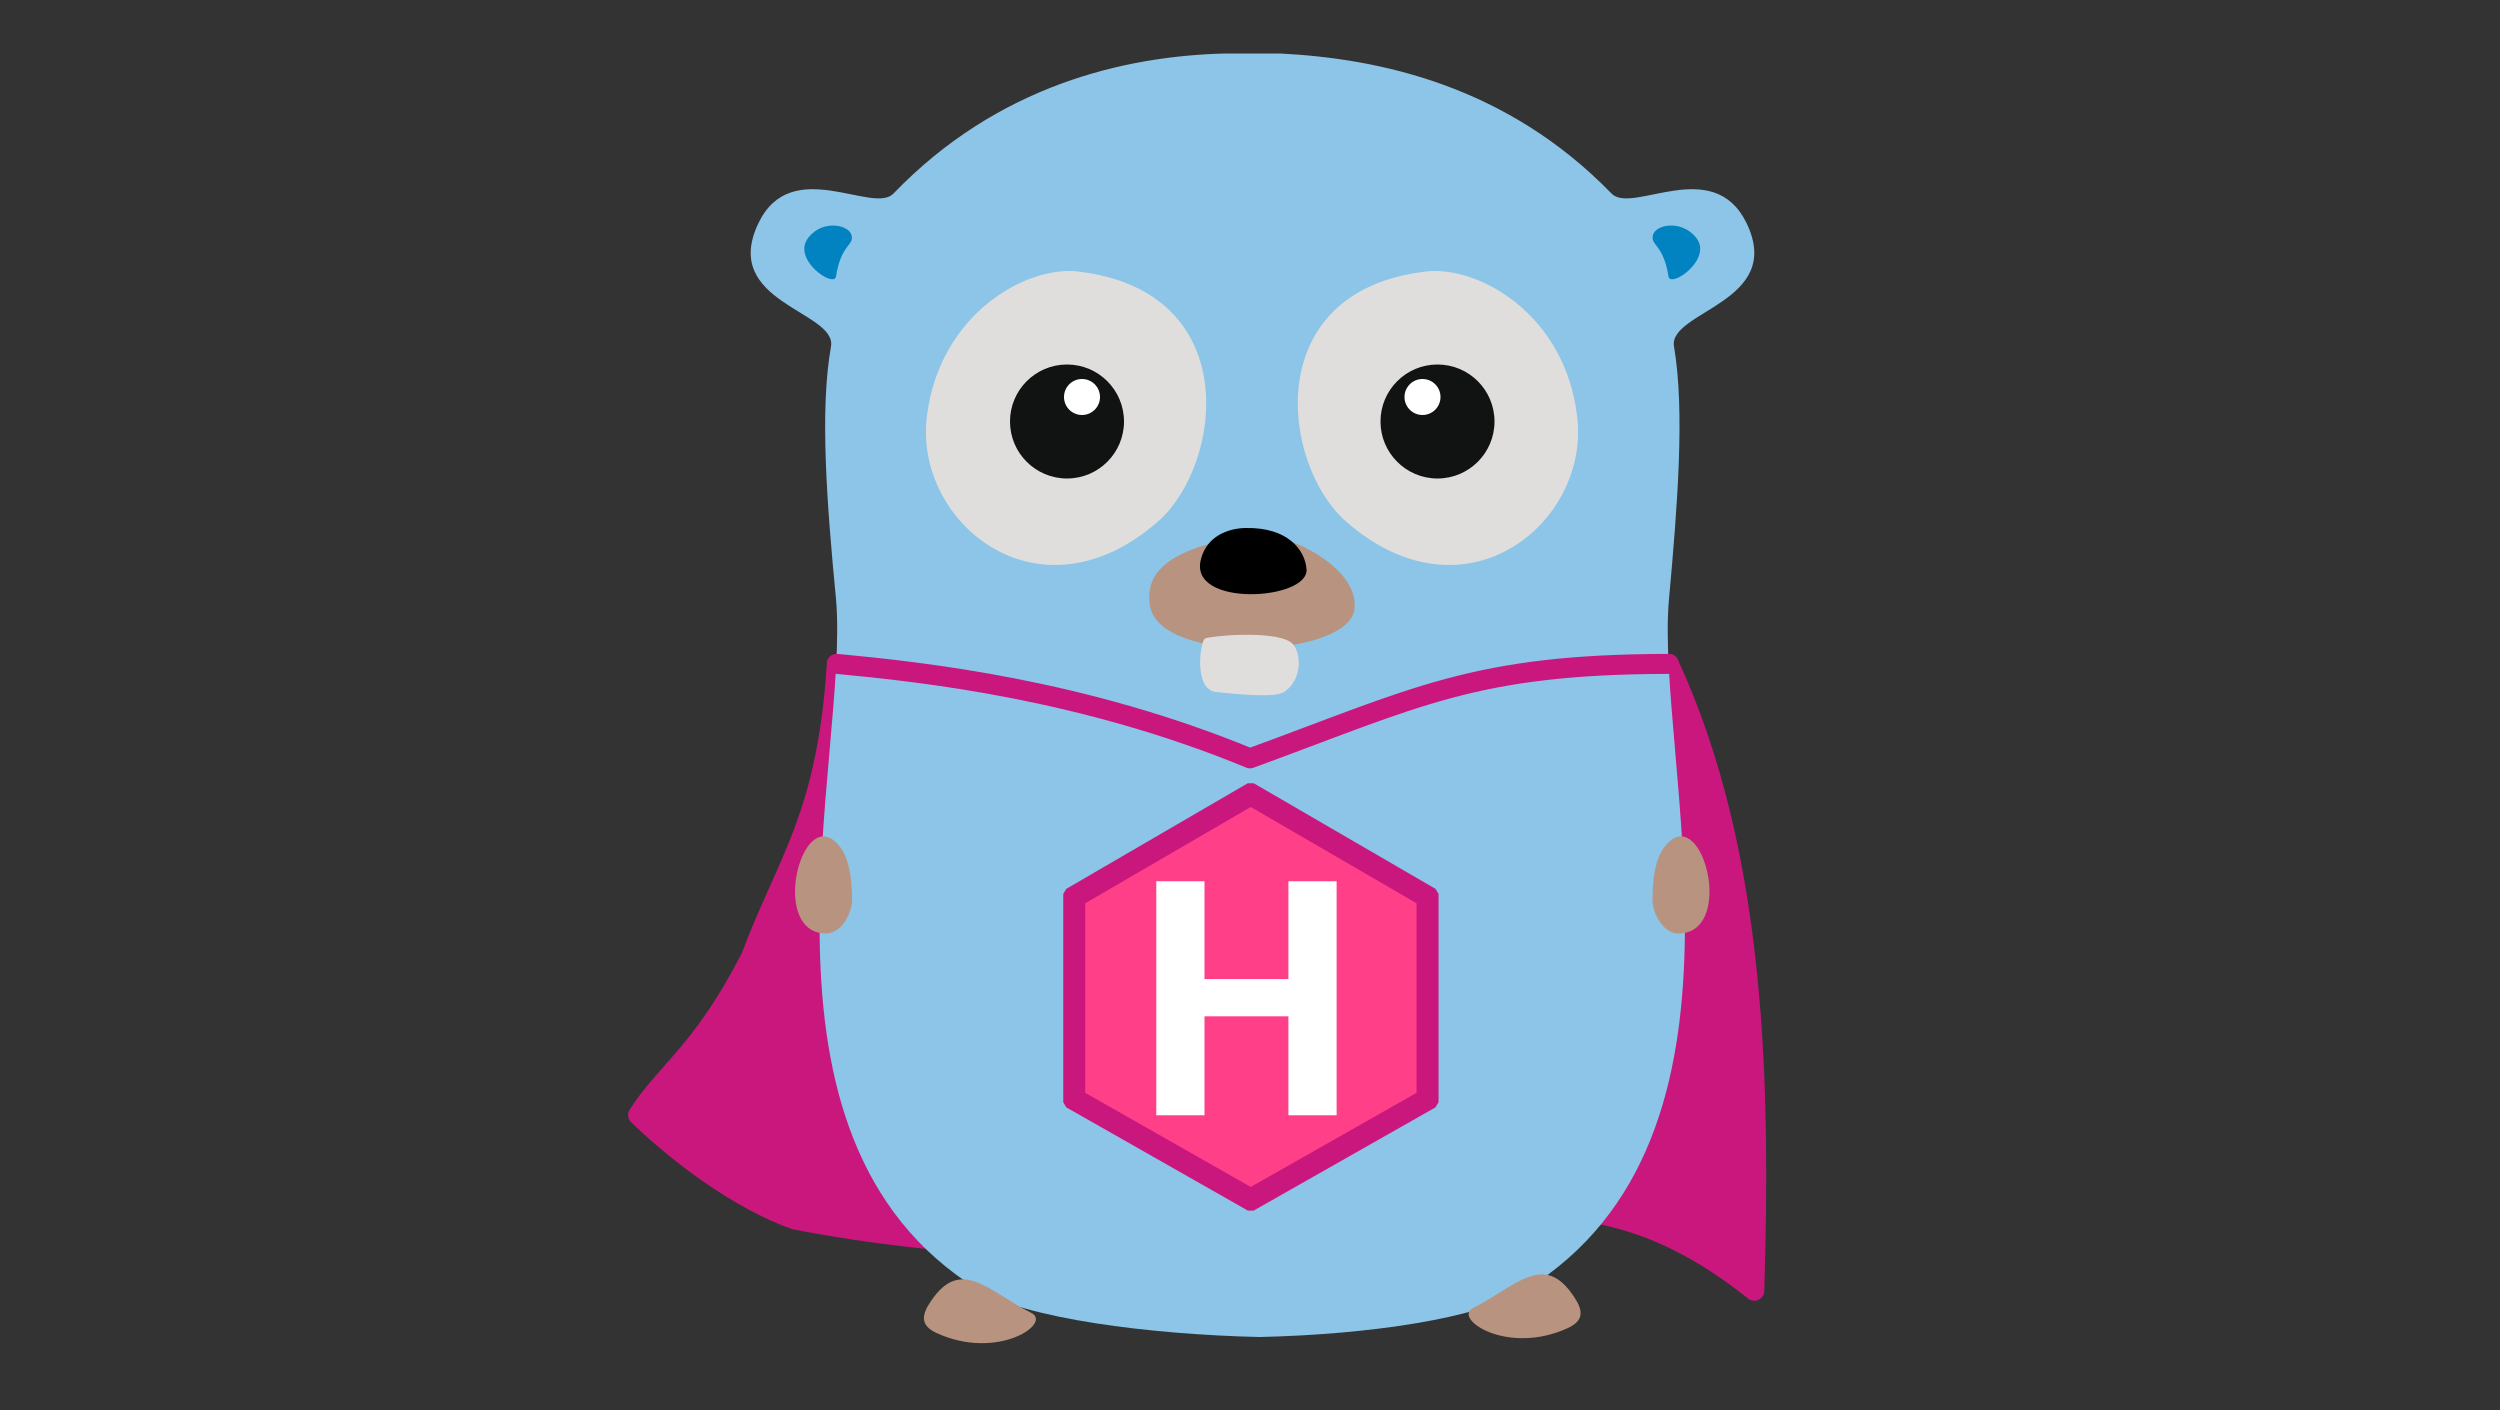
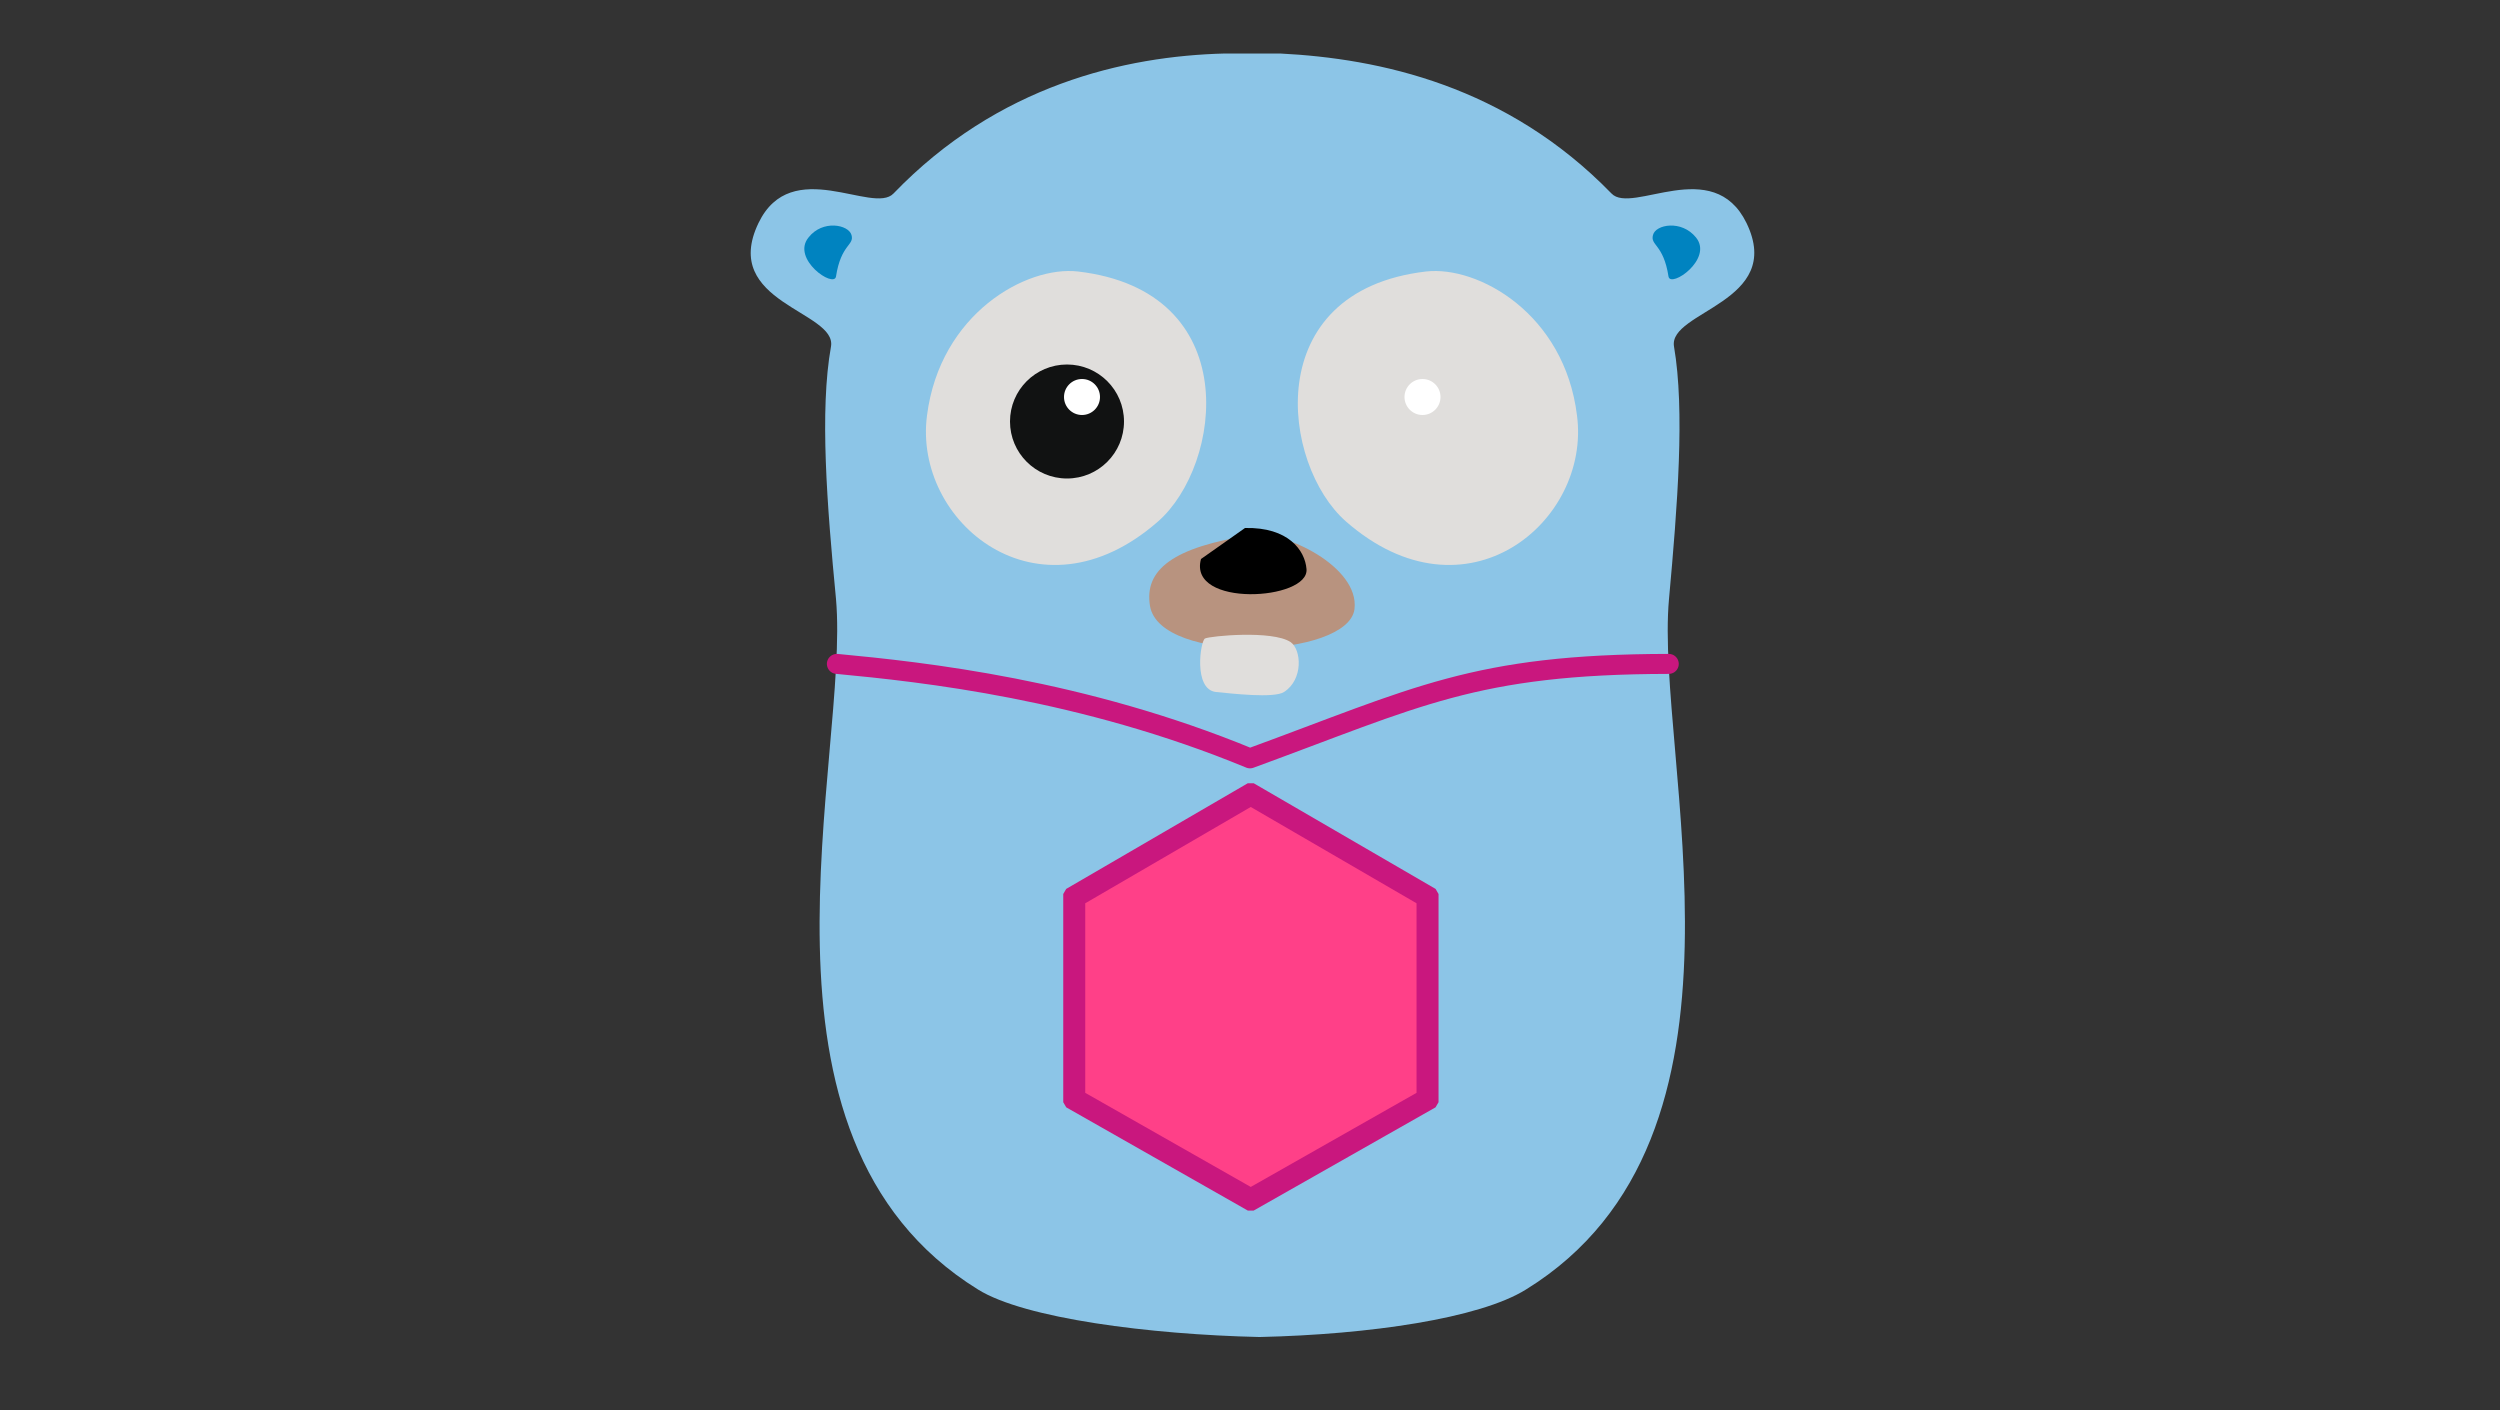
<svg xmlns="http://www.w3.org/2000/svg" width="100%" height="100%" viewBox="0 0 500 282" version="1.1" xml:space="preserve" style="fill-rule:evenodd;clip-rule:evenodd;stroke-linecap:round;stroke-linejoin:round;stroke-miterlimit:1.5;">
  <rect x="0" y="0" width="500" height="282" fill="#333333" stroke="none" />
-   <path d="M167.376,132.778C165.4,163.47 157.387,172.184 150.142,191.552C140.361,210.573 133.102,214.357 127.626,223.012C131.508,226.814 144.79,238.814 159.006,243.911C199.917,251.86 250.261,251.499 284.105,243.911C312.297,238.453 330.566,241.986 350.858,258.146C352.025,218.523 351.604,171.276 333.752,132.778" style="fill:rgb(201,23,126);stroke:rgb(201,23,126);stroke-width:4px;" />
  <g transform="matrix(1,0,0,1,142,0)">
    <path d="M207.3,44.6C200.6,30.9 184.4,43 180.3,38.7C159.3,17.1 133.9,11.7 114,10.7L103,10.7C83,11.2 57.6,17 36.7,38.7C32.6,43 16.3,30.9 9.7,44.6C2,60.6 25.4,62.2 24.2,69.3C21.9,82.1 23.4,101.1 25.2,119.8C28,151.5 4.3,227.4 53.6,257.9C62.9,263.7 88,266.9 109.8,267.4L110,267.4C131.8,266.9 153.9,263.7 163.2,257.9C212.6,227.4 188.9,151.5 191.8,119.8C193.5,101.1 195,82.1 192.8,69.3C191.6,62.2 215,60.5 207.3,44.6Z" style="fill:rgb(140,197,231);fill-rule:nonzero;" />
  </g>
  <g transform="matrix(1,0,0,1,142,0)">
    <path d="M143.2,54.3C109.8,58.2 114.3,93 127.2,104.3C151.2,125.3 176.2,104.3 173.4,83.1C170.9,62.7 153.6,53.1 143.2,54.3Z" style="fill:rgb(224,222,220);fill-rule:nonzero;" />
  </g>
  <g transform="matrix(1,0,0,1,142,0)">
-     <path d="M145.5,72.9C151.792,72.9 156.9,78.008 156.9,84.3C156.9,90.592 151.792,95.7 145.5,95.7C139.208,95.7 134.1,90.592 134.1,84.3C134.1,78.008 139.208,72.9 145.5,72.9ZM71.356,72.746C77.648,72.746 82.756,77.854 82.756,84.146C82.756,90.438 77.648,95.546 71.356,95.546C65.064,95.546 59.956,90.438 59.956,84.146C59.956,77.854 65.064,72.746 71.356,72.746Z" style="fill:rgb(17,18,18);" />
-   </g>
+     </g>
  <g transform="matrix(1,0,0,1,142,0)">
    <path d="M142.5,75.8C144.487,75.8 146.1,77.413 146.1,79.4C146.1,81.387 144.487,83 142.5,83C140.513,83 138.9,81.387 138.9,79.4C138.9,77.413 140.513,75.8 142.5,75.8ZM74.274,75.192C76.261,75.192 77.874,76.805 77.874,78.792C77.874,80.779 76.261,82.392 74.274,82.392C72.287,82.392 70.674,80.779 70.674,78.792C70.674,76.805 72.287,75.192 74.274,75.192Z" style="fill:white;" />
  </g>
  <g transform="matrix(1,0,0,1,142,0)">
    <path d="M108.5,107C92.5,109.4 86.8,114 88,121.2C90,133 127.7,131.7 128.9,121.8C129.9,113.3 114.8,106.1 108.5,107Z" style="fill:rgb(184,147,127);fill-rule:nonzero;" />
  </g>
  <g transform="matrix(1,0,0,1,142,0)">
-     <path d="M98.2,111.8C95.5,121.6 119.9,120.1 119.3,113.8C119,110.1 115.7,105.4 107,105.6C103.6,105.7 99.4,107.2 98.2,111.8Z" style="fill-rule:nonzero;" />
+     <path d="M98.2,111.8C95.5,121.6 119.9,120.1 119.3,113.8C119,110.1 115.7,105.4 107,105.6Z" style="fill-rule:nonzero;" />
  </g>
  <g transform="matrix(1,0,0,1,142,0)">
    <path d="M99,127.7C98.1,128.1 96.6,137.9 101.2,138.4C104.3,138.7 112.8,139.7 114.8,138.4C118.7,135.9 118.3,129.9 116.1,128.4C112.4,126 100,127.2 99,127.7ZM73.6,54.3C107,58.2 102.5,93 89.6,104.3C65.6,125.3 40.6,104.3 43.4,83.1C46,62.7 63.3,53.1 73.6,54.3Z" style="fill:rgb(224,222,220);fill-rule:nonzero;" />
  </g>
  <g transform="matrix(1,0,0,1,142,0)">
    <circle cx="71.4" cy="84.3" r="11.4" style="fill:rgb(17,18,18);" />
  </g>
  <g transform="matrix(1,0,0,1,142,0)">
    <circle cx="74.4" cy="79.4" r="3.6" style="fill:white;" />
  </g>
  <g transform="matrix(1,0,0,1,142,0)">
-     <path d="M193.6,186.7C204.6,186.8 199.2,163.2 192.4,167.9C189.1,170.2 188.5,175.5 188.5,180C188.5,182.5 190.5,186.6 193.6,186.7ZM23.3,186.7C12.3,186.8 17.7,163.2 24.5,167.9C27.8,170.2 28.4,175.5 28.4,180C28.4,182.5 26.4,186.6 23.3,186.7ZM172.7,259.2C166.7,250.3 161.3,257.2 152.6,261.6C148.5,263.7 159.4,271.2 171.6,265.6C174.8,264.1 174.7,262.1 172.7,259.2ZM44.2,260.2C50.2,251.3 55.6,258.2 64.3,262.6C68.4,264.7 57.5,272.2 45.3,266.6C42.1,265.1 42.2,263.1 44.2,260.2Z" style="fill:rgb(184,147,127);fill-rule:nonzero;" />
-   </g>
+     </g>
  <g transform="matrix(1,0,0,1,142,0)">
    <path d="M188.6,47C188,49.1 190.7,48.8 191.7,55.3C192.1,57.7 200.7,51.8 197.2,47.5C194.3,43.9 189.1,44.9 188.6,47ZM28.3,47C28.9,49.1 26.2,48.8 25.2,55.3C24.8,57.7 16.2,51.8 19.7,47.5C22.5,43.9 27.7,44.9 28.3,47Z" style="fill:rgb(0,131,192);fill-rule:nonzero;" />
  </g>
  <g transform="matrix(0.22,0,0,0.22,206.037,155.985)">
    <g>
      <g transform="matrix(1.909,0,0,1.909,-27.865,-56)">
        <path id="hugo-badge" d="M119.631,36.154L203.822,85.066L203.822,181.395L119.631,229.184L35.578,181.395L35.578,85.066L119.631,36.154Z" style="fill:rgb(255,64,136);" />
        <path d="M207.664,81.239L209.061,83.666L209.061,182.809L207.638,185.253L121.013,234.423L118.245,234.422L31.761,185.251L30.34,182.808L30.34,83.667L31.735,81.242L118.217,30.916L121.041,30.915L207.664,81.239ZM40.817,88.078L40.817,178.348L119.633,223.159L198.584,178.345L198.584,88.081L119.633,42.214L40.817,88.078Z" style="fill:rgb(201,23,126);" />
      </g>
      <g transform="matrix(1.79,0,0,2.028,-42.262,88.76)">
-         <path d="M179.238,106.552L154.758,106.552L154.758,62.2L112.134,62.2L112.134,106.552L87.654,106.552L87.654,1.648L112.134,1.648L112.134,45.496L154.758,45.496L154.758,1.648L179.238,1.648L179.238,106.552Z" style="fill:white;fill-rule:nonzero;" />
-       </g>
+         </g>
    </g>
  </g>
  <g transform="matrix(1,0,0,1,-0.124,3.264)">
    <path d="M167.5,129.514C184.792,131.141 216.708,134.608 250.124,148.407C283.576,136.181 294.915,129.585 333.876,129.514" style="fill:none;stroke:rgb(201,23,126);stroke-width:4px;" />
  </g>
</svg>